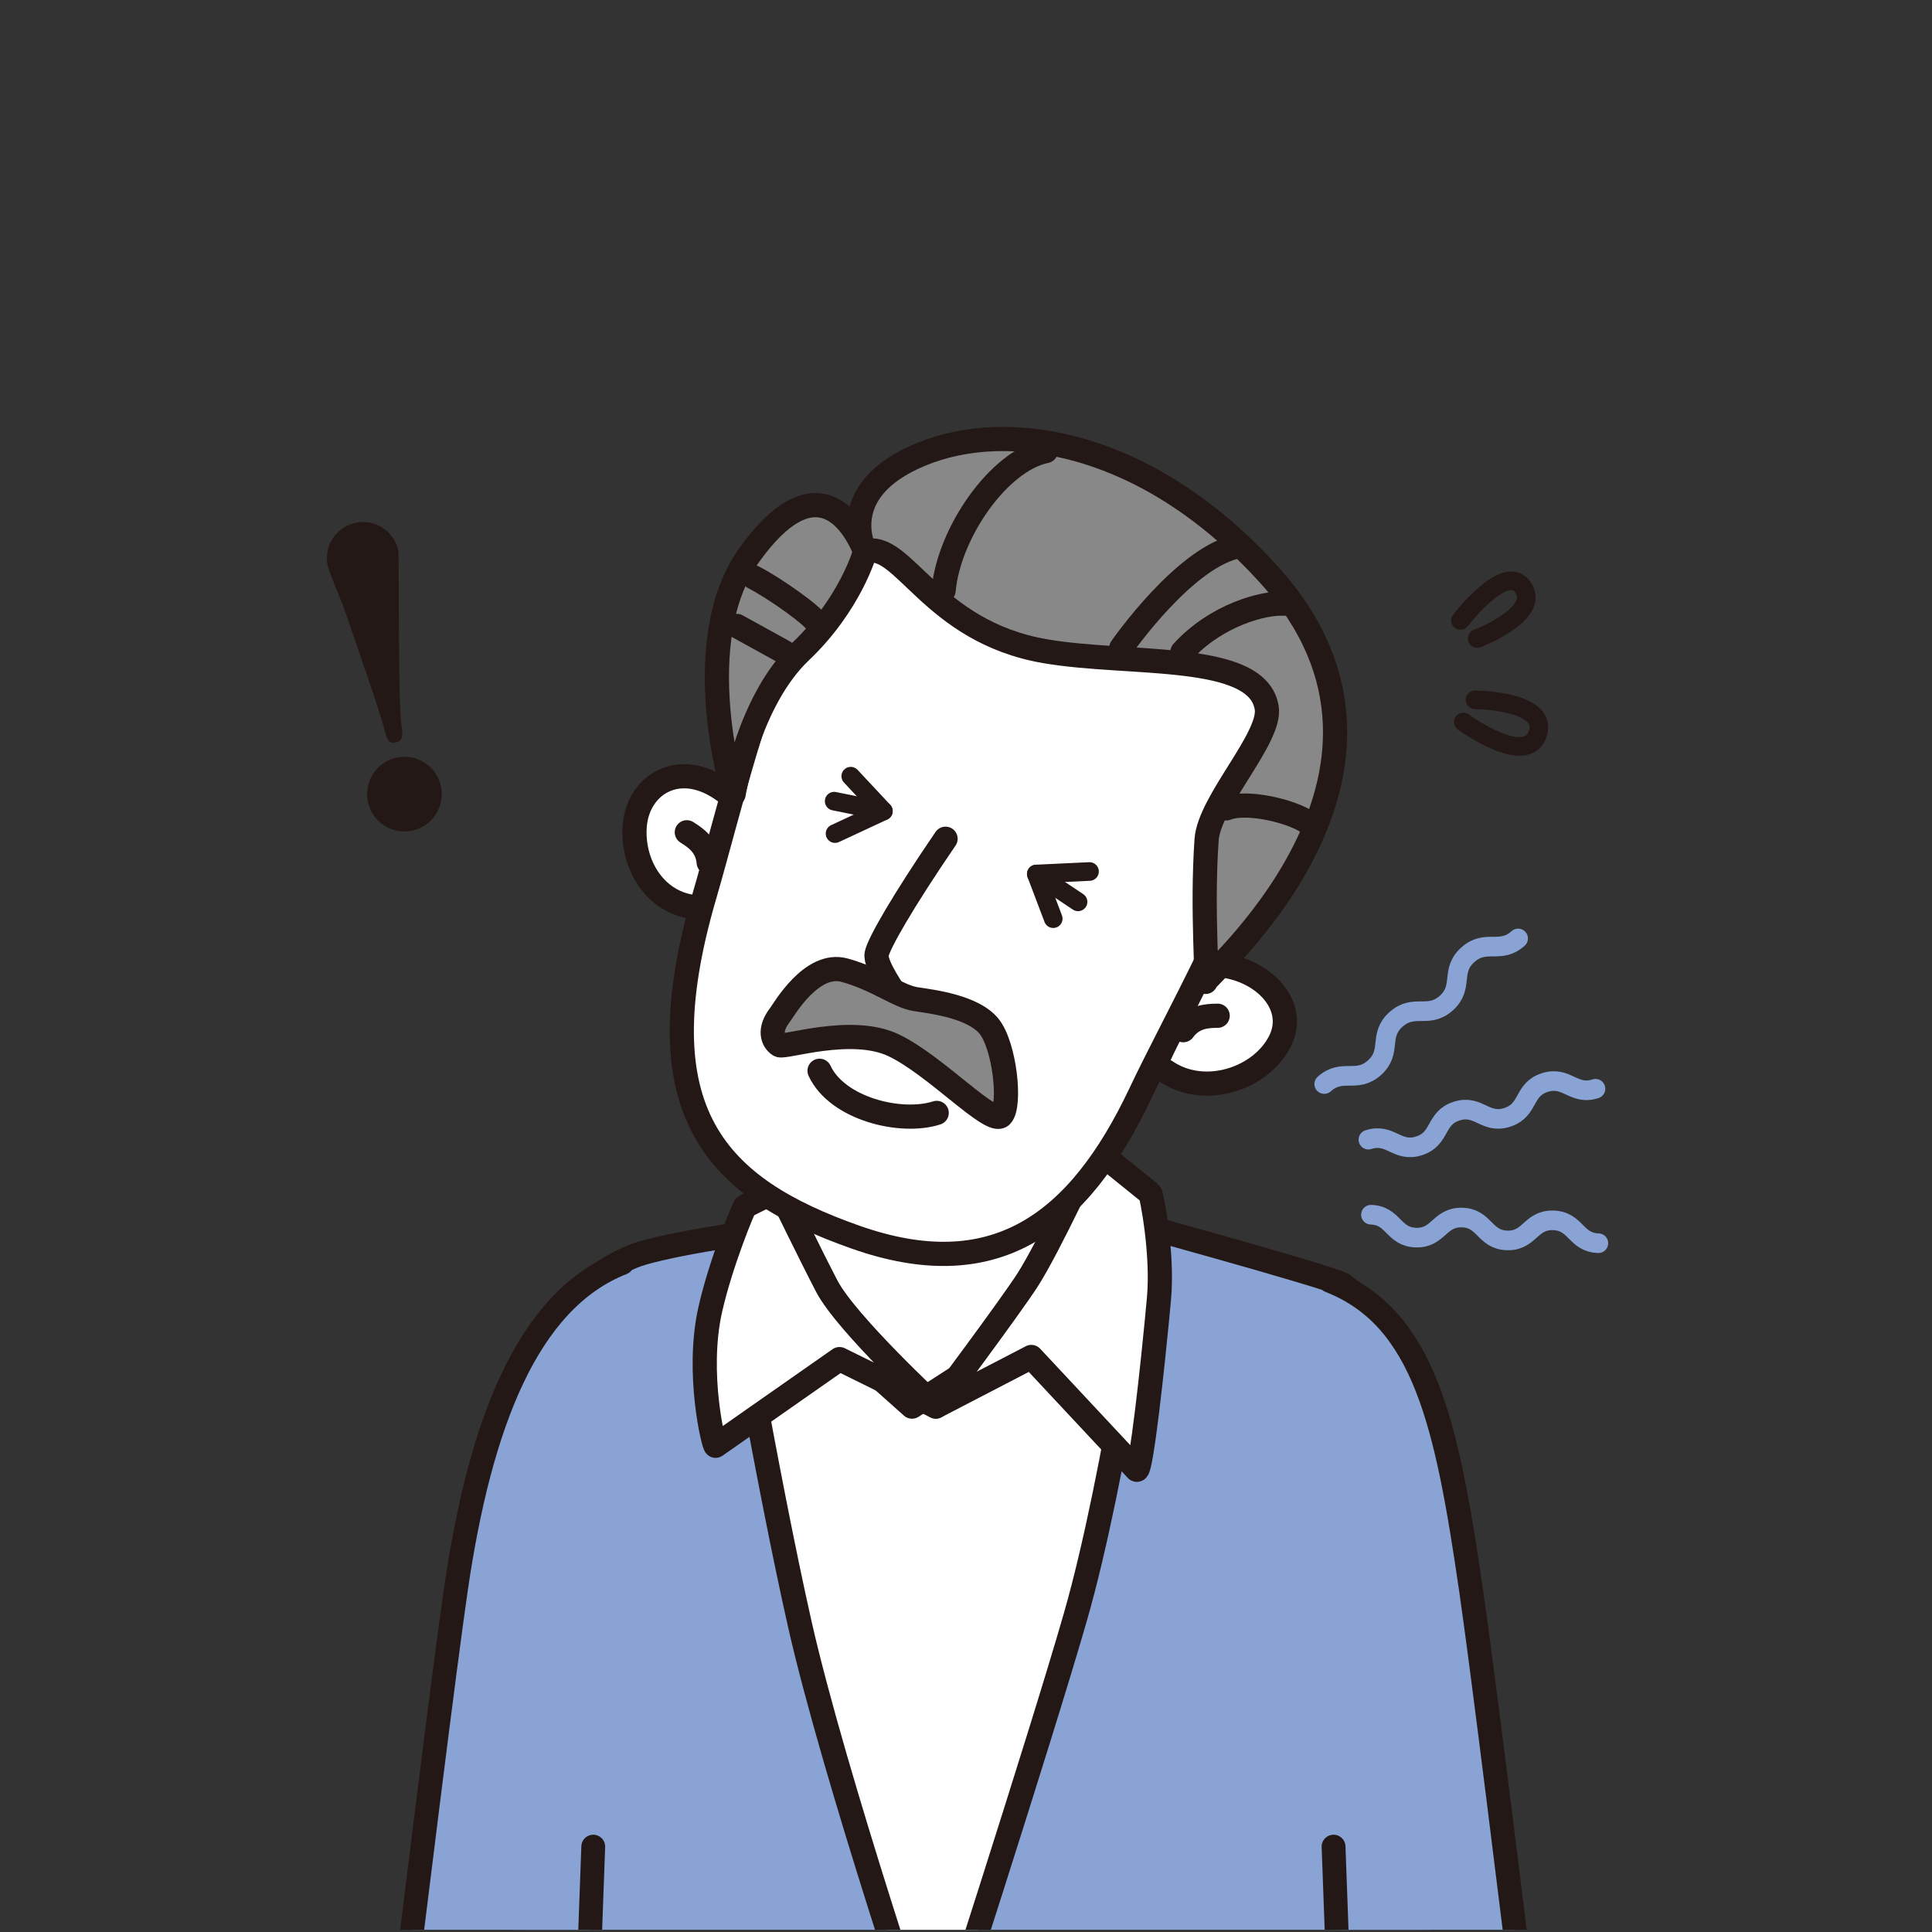
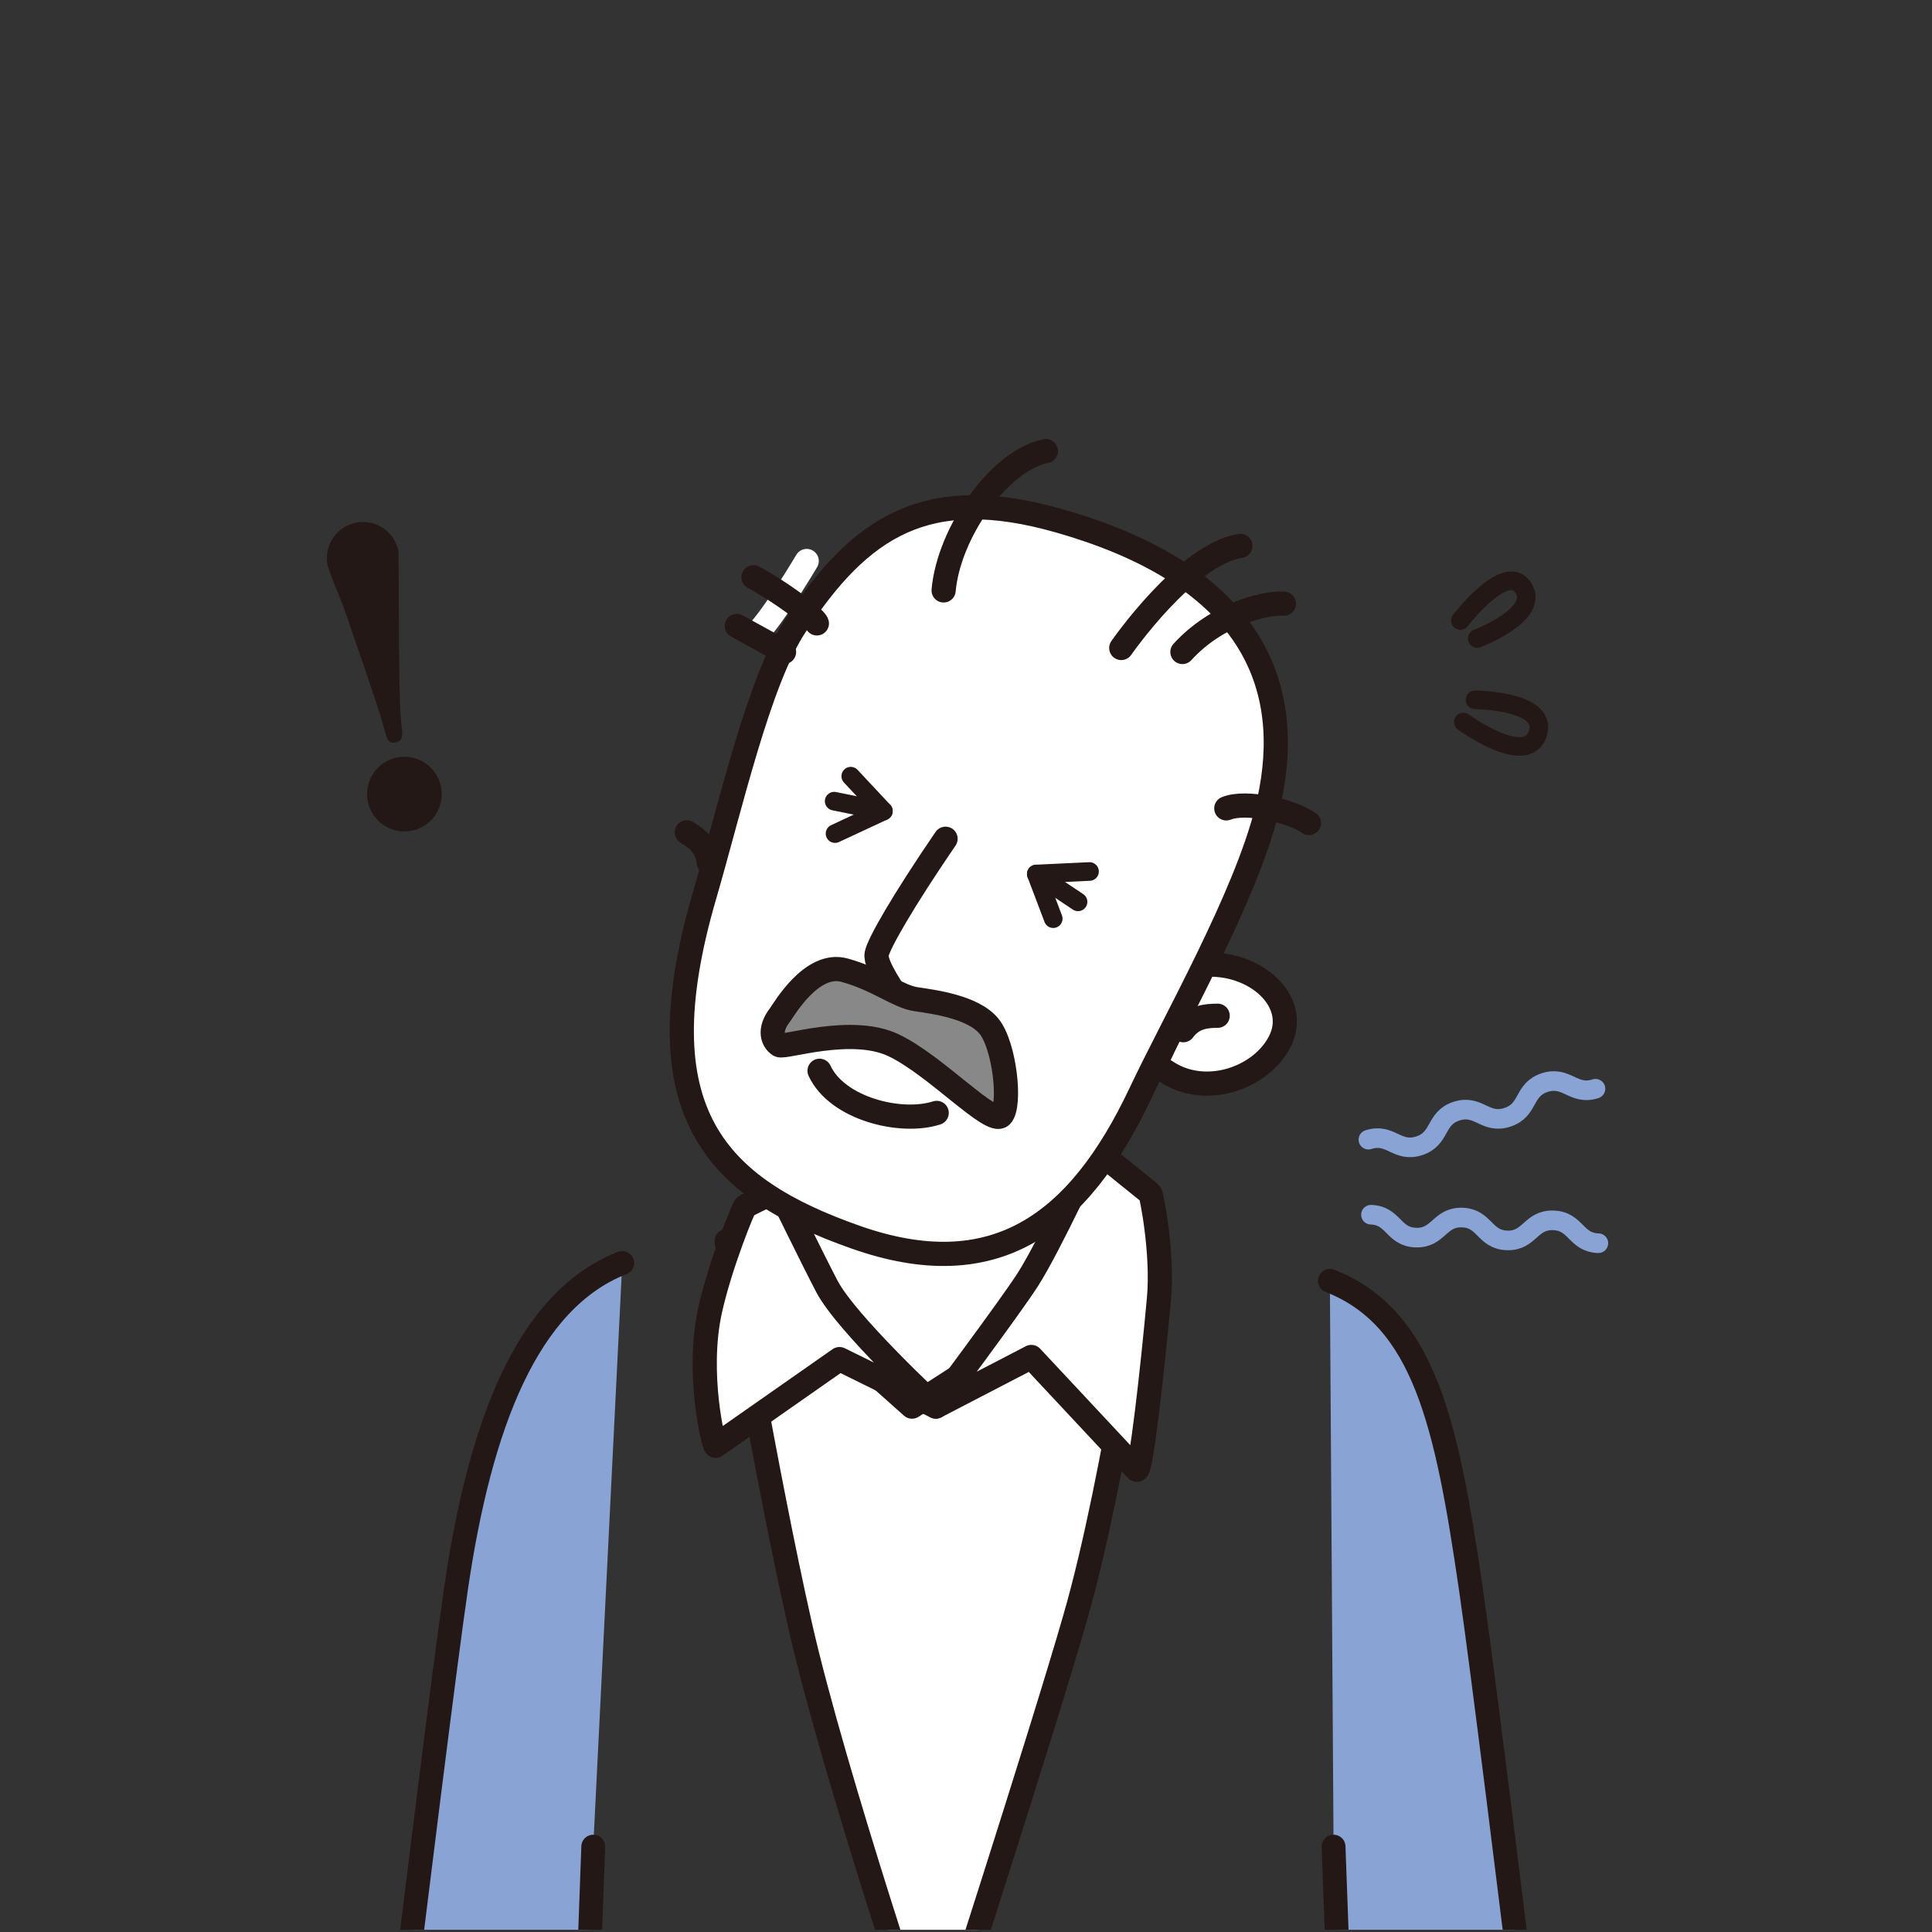
<svg xmlns="http://www.w3.org/2000/svg" id="レイヤー_1" data-name="レイヤー 1" viewBox="0 0 600 600">
  <rect x="0" y="0" width="600" height="600" fill="#333333" stroke="none" />
  <defs>
    <style>.cls-1,.cls-11,.cls-6,.cls-8,.cls-9{fill:none;}.cls-2{clip-path:url(#clip-path);}.cls-3,.cls-5{fill:#88a3d4;}.cls-3,.cls-4,.cls-5,.cls-7,.cls-8,.cls-9{stroke:#231815;}.cls-11,.cls-3,.cls-4,.cls-5,.cls-6,.cls-7,.cls-8,.cls-9{stroke-linecap:round;stroke-linejoin:round;}.cls-3,.cls-4,.cls-6,.cls-7,.cls-8{stroke-width:7.51px;}.cls-4{fill:#fff;}.cls-5{stroke-width:7.4px;}.cls-6{stroke:#fff;}.cls-7{fill:#888;}.cls-9{stroke-width:5.78px;}.cls-10{fill:#231815;}.cls-11{stroke:#88a3d4;stroke-width:6.09px;}</style>
    <clipPath id="clip-path">
      <rect class="cls-1" x="51.97" y="102.06" width="505.67" height="497.25" />
    </clipPath>
  </defs>
  <title>tanigaki_koutsu01</title>
  <g class="cls-2">
-     <path class="cls-3" d="M433.7,419.09c-1.75-4.14-13.18-18-16.71-20.16-3.88-2.41-77.07-22.4-77.28-22.43-38-3.8-122.48,6.64-142,13.23-16.58,6.33-25.53,19.11-33.8,30.13C148.76,440,155.77,526.56,160,609.79c4.35,84.73,6.08,166,5.34,167.47-1.79,3.6,69.82,9,122.76,10.6,69.37,2,143-9.37,143-9.37S463.27,461.24,433.7,419.09Z" />
    <path class="cls-4" d="M225.67,385.42s12.3,72.84,22.71,118.94c10.76,47.62,41.48,138.27,41.48,138.27S323.33,539.28,334,502.05c12.62-43.92,23.11-120.48,23.11-120.48Z" />
    <path class="cls-4" d="M325.24,327.76s-3.12,44,8.56,62-3.92,16.94-3.92,16.94l-46.65,30.14L251,408.11s-19.44-.26-6.85-24.54,15.78-52,15.78-52" />
    <path class="cls-4" d="M290.63,436.82l29.66-15.4,32.7,35c1.33,1.3,5-31.89,6.93-53,1.34-14.33-2.39-32.73-2.7-32.8l-17.34-14s-13.91,30.27-20.83,41C313.56,406.12,290.63,436.82,290.63,436.82Z" />
    <path class="cls-4" d="M290.63,436.82l-29.92-14.74L222.24,449c-.53.24-6.1-22.42-1.7-42.15,3.26-14.6,10.57-32.19,10.89-32.24l10.39-5.2s10.29,21.14,15,30.13C262.94,411.14,290.63,436.82,290.63,436.82Z" />
    <path class="cls-5" d="M413,397.77c29.38,11.53,36.3,44.37,43.79,95.64,7,48,35.14,282.88,35.14,282.88l-70.29,2.3-7.49-205.1" />
    <path class="cls-5" d="M193.25,392.22c-29.38,11.53-44.16,49.92-51.64,101.19-7,48-35.15,282.88-35.15,282.88l70.29,2.3,7.49-205.1" />
    <path class="cls-4" d="M377.06,299.6c14.44.58,26.25,12.16,20.46,23.74S374.16,341,362,332.66" />
    <path class="cls-4" d="M367.49,319.94c3.11-4.24,7.33-4.47,10.67-4.49" />
-     <path class="cls-4" d="M225.14,245.81c-13.87-10.33-26.9-2.37-28,10.53s7.5,26.31,22.22,25.46" />
    <path class="cls-4" d="M220.09,267.85c-.46-5.24-4-7.63-6.79-9.38" />
    <path class="cls-4" d="M246.87,194.52c-11.32,17.35-20.13,56.36-28.14,83.85-19.59,67.22,3.86,90.65,47,105.85,42.78,15.07,69-3.54,88.45-44.71,10.4-22.06,32.46-60.65,39.24-87.72,8.61-34.32,0-71.75-64.72-90.11C288,150.13,267.33,163.18,246.87,194.52Z" />
    <path class="cls-4" d="M293.65,260.48c-13.25,19.39-20.71,32.43-21.4,35.8s6.26,13.07,6.26,13.07" />
    <path class="cls-6" d="M250.53,174.22s-10,16.89-15.53,22.54" />
-     <path class="cls-7" d="M268.68,171.28c11.78-3.64,20.38,24.83,55.85,30.95,26.37,4.55,66.15,0,68.87,17.65,1.42,9.27-17.86,29.08-18.68,40.88-1.58,22.68.62,44.57-.4,44.21-1.56-.55,76.09-64.23,19.81-126.46-37.48-41.45-80.88-48.73-108.23-37.35S268.68,171.28,268.68,171.28Z" />
-     <path class="cls-7" d="M268.68,171.28s-4.52,16.3-20.06,31.06c-16.12,15.31-20.79,44.29-20.79,44.29s-14.49-47.39,4.94-74.39S264,159.71,268.68,171.28Z" />
    <path class="cls-8" d="M367.21,202.48c10.46-11.49,25.27-15.41,31.53-15" />
    <path class="cls-8" d="M348.22,201.24s20.14-29.09,37-31.71" />
    <path class="cls-8" d="M380.84,251.05c6.13-2.51,20.37.76,25.65,4.56" />
    <path class="cls-8" d="M234,179.28c7.08,3.66,19.2,12.4,19.69,14.32" />
    <line class="cls-8" x1="228.83" y1="194.39" x2="243.49" y2="202.47" />
    <path class="cls-8" d="M293.05,183.36c1.57-17.73,17.08-40.28,31.75-43.28" />
    <path class="cls-7" d="M242.2,315.24c1.15-1.48,9.8-16.78,20.09-13.94s16.57,8.17,22.13,9,17.83,2.4,22.72,8.4,6.89,24.6,3.82,27.8-20.51-15.78-33.52-21.92-33.79.93-35.39,0C239.93,323.26,238.64,319.82,242.2,315.24Z" />
    <path class="cls-4" d="M254.52,332.54c5.45,11.78,25.25,16.68,36.38,13.08" />
    <polyline class="cls-9" points="338.36 270.65 321.83 271.43 327.09 285.3" />
    <line class="cls-9" x1="321.83" y1="271.43" x2="334.8" y2="280.08" />
    <polyline class="cls-9" points="259.33 258.88 274.34 251.89 264.21 241.05" />
    <line class="cls-9" x1="274.34" y1="251.89" x2="259.06" y2="248.81" />
    <path class="cls-9" d="M458.77,198.3s20.18-7.67,14.09-16.07c-5.5-7.58-19.32,10.47-19.32,10.47" />
    <path class="cls-9" d="M454.45,224.23s20.37,14.84,23.28,3c2.4-9.72-19.65-9.9-19.65-9.9" />
    <path class="cls-10" d="M123.74,171.38c.07.37.15,29.3.24,34.17.1,8.6.2,16.43.86,20.94.19,1.77.27,3.69-2,4.08s-2.54-.58-3.67-4.75C118,221,109.61,197,106.7,188.53c-.75-2.05-4.69-11.26-5-13.26a11.21,11.21,0,1,1,22.08-3.89ZM137,244.54a11.59,11.59,0,1,1-13.35-9.35A11.6,11.6,0,0,1,137,244.54Z" />
    <path class="cls-11" d="M495.49,338.12c-6.85,2.22-8.9-4.13-15.75-1.92S475,344.76,468.1,347s-8.9-4.14-15.74-1.93-4.8,8.57-11.65,10.78-8.9-4.14-15.74-1.92" />
-     <path class="cls-11" d="M471.47,291.44c-5.57,5-10,.06-15.61,5.07s-1.12,10-6.69,15-10,.06-15.62,5.07-1.11,10-6.68,15-10,.06-15.62,5.08" />
    <path class="cls-11" d="M496.39,386.09c-7.08-.21-6.88-6.88-14-7.1s-7.28,6.45-14.36,6.23-6.87-6.89-13.95-7.1-7.29,6.45-14.37,6.23-6.87-6.89-13.95-7.11" />
  </g>
</svg>